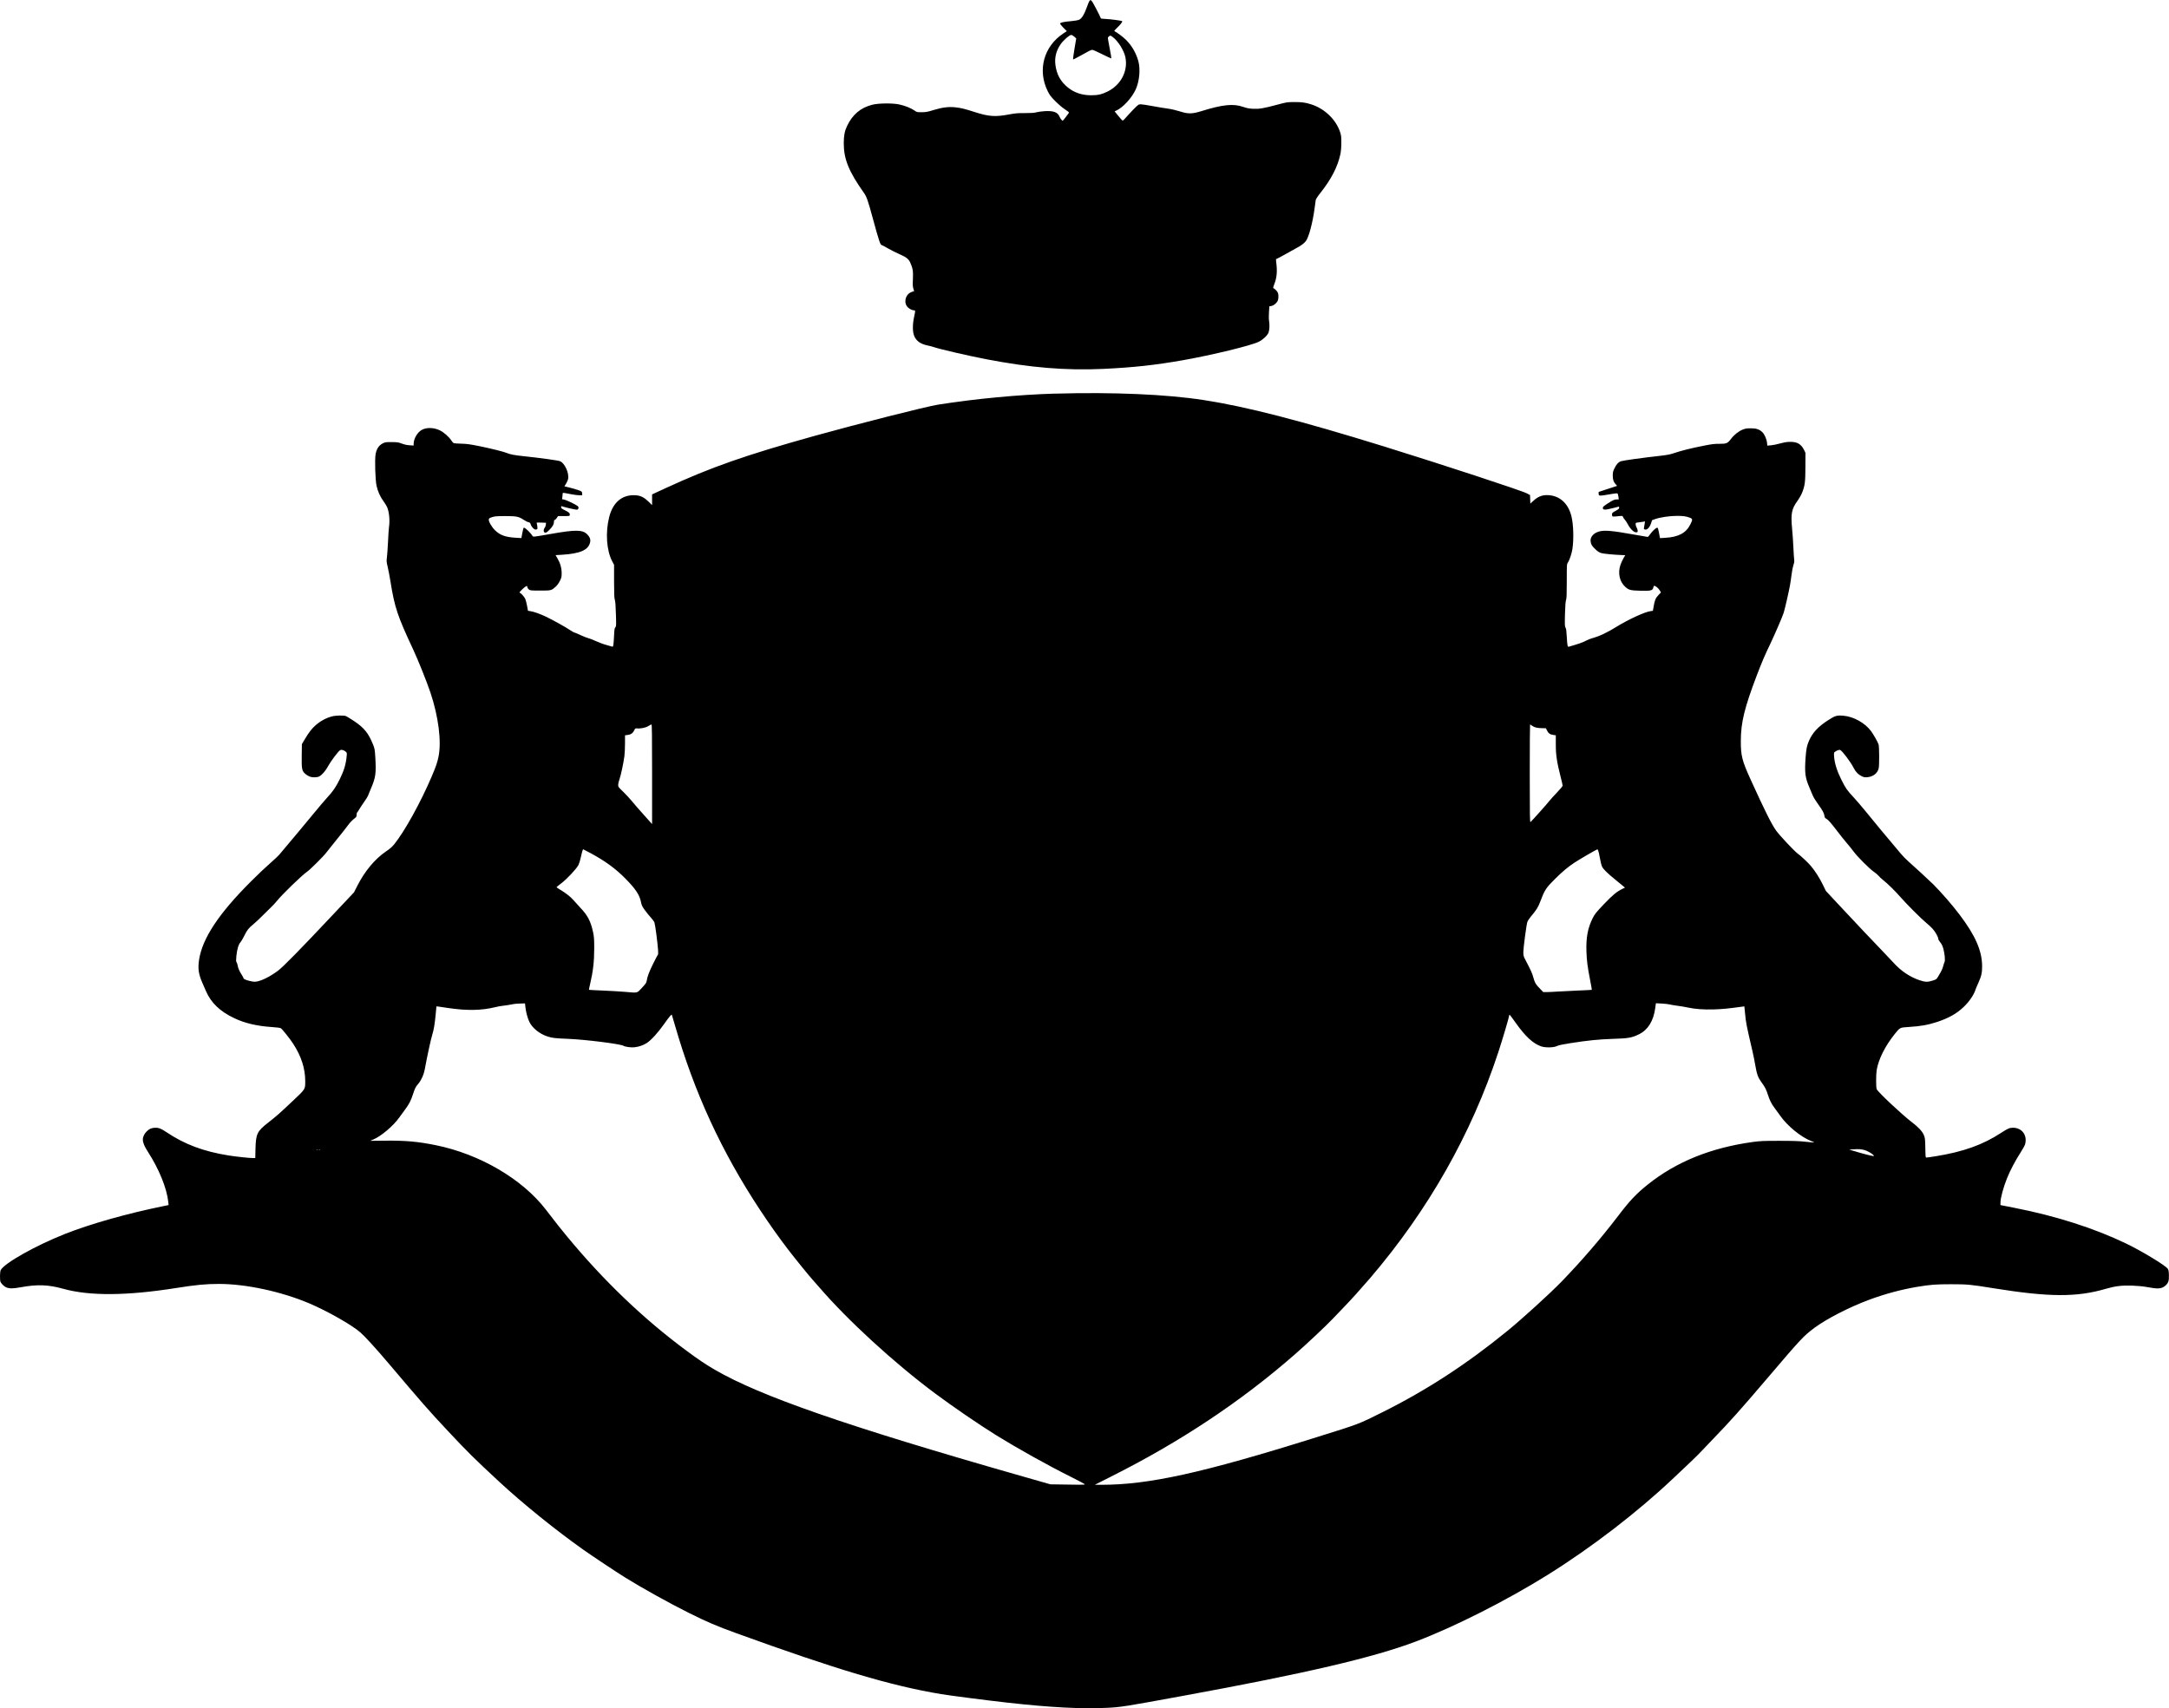
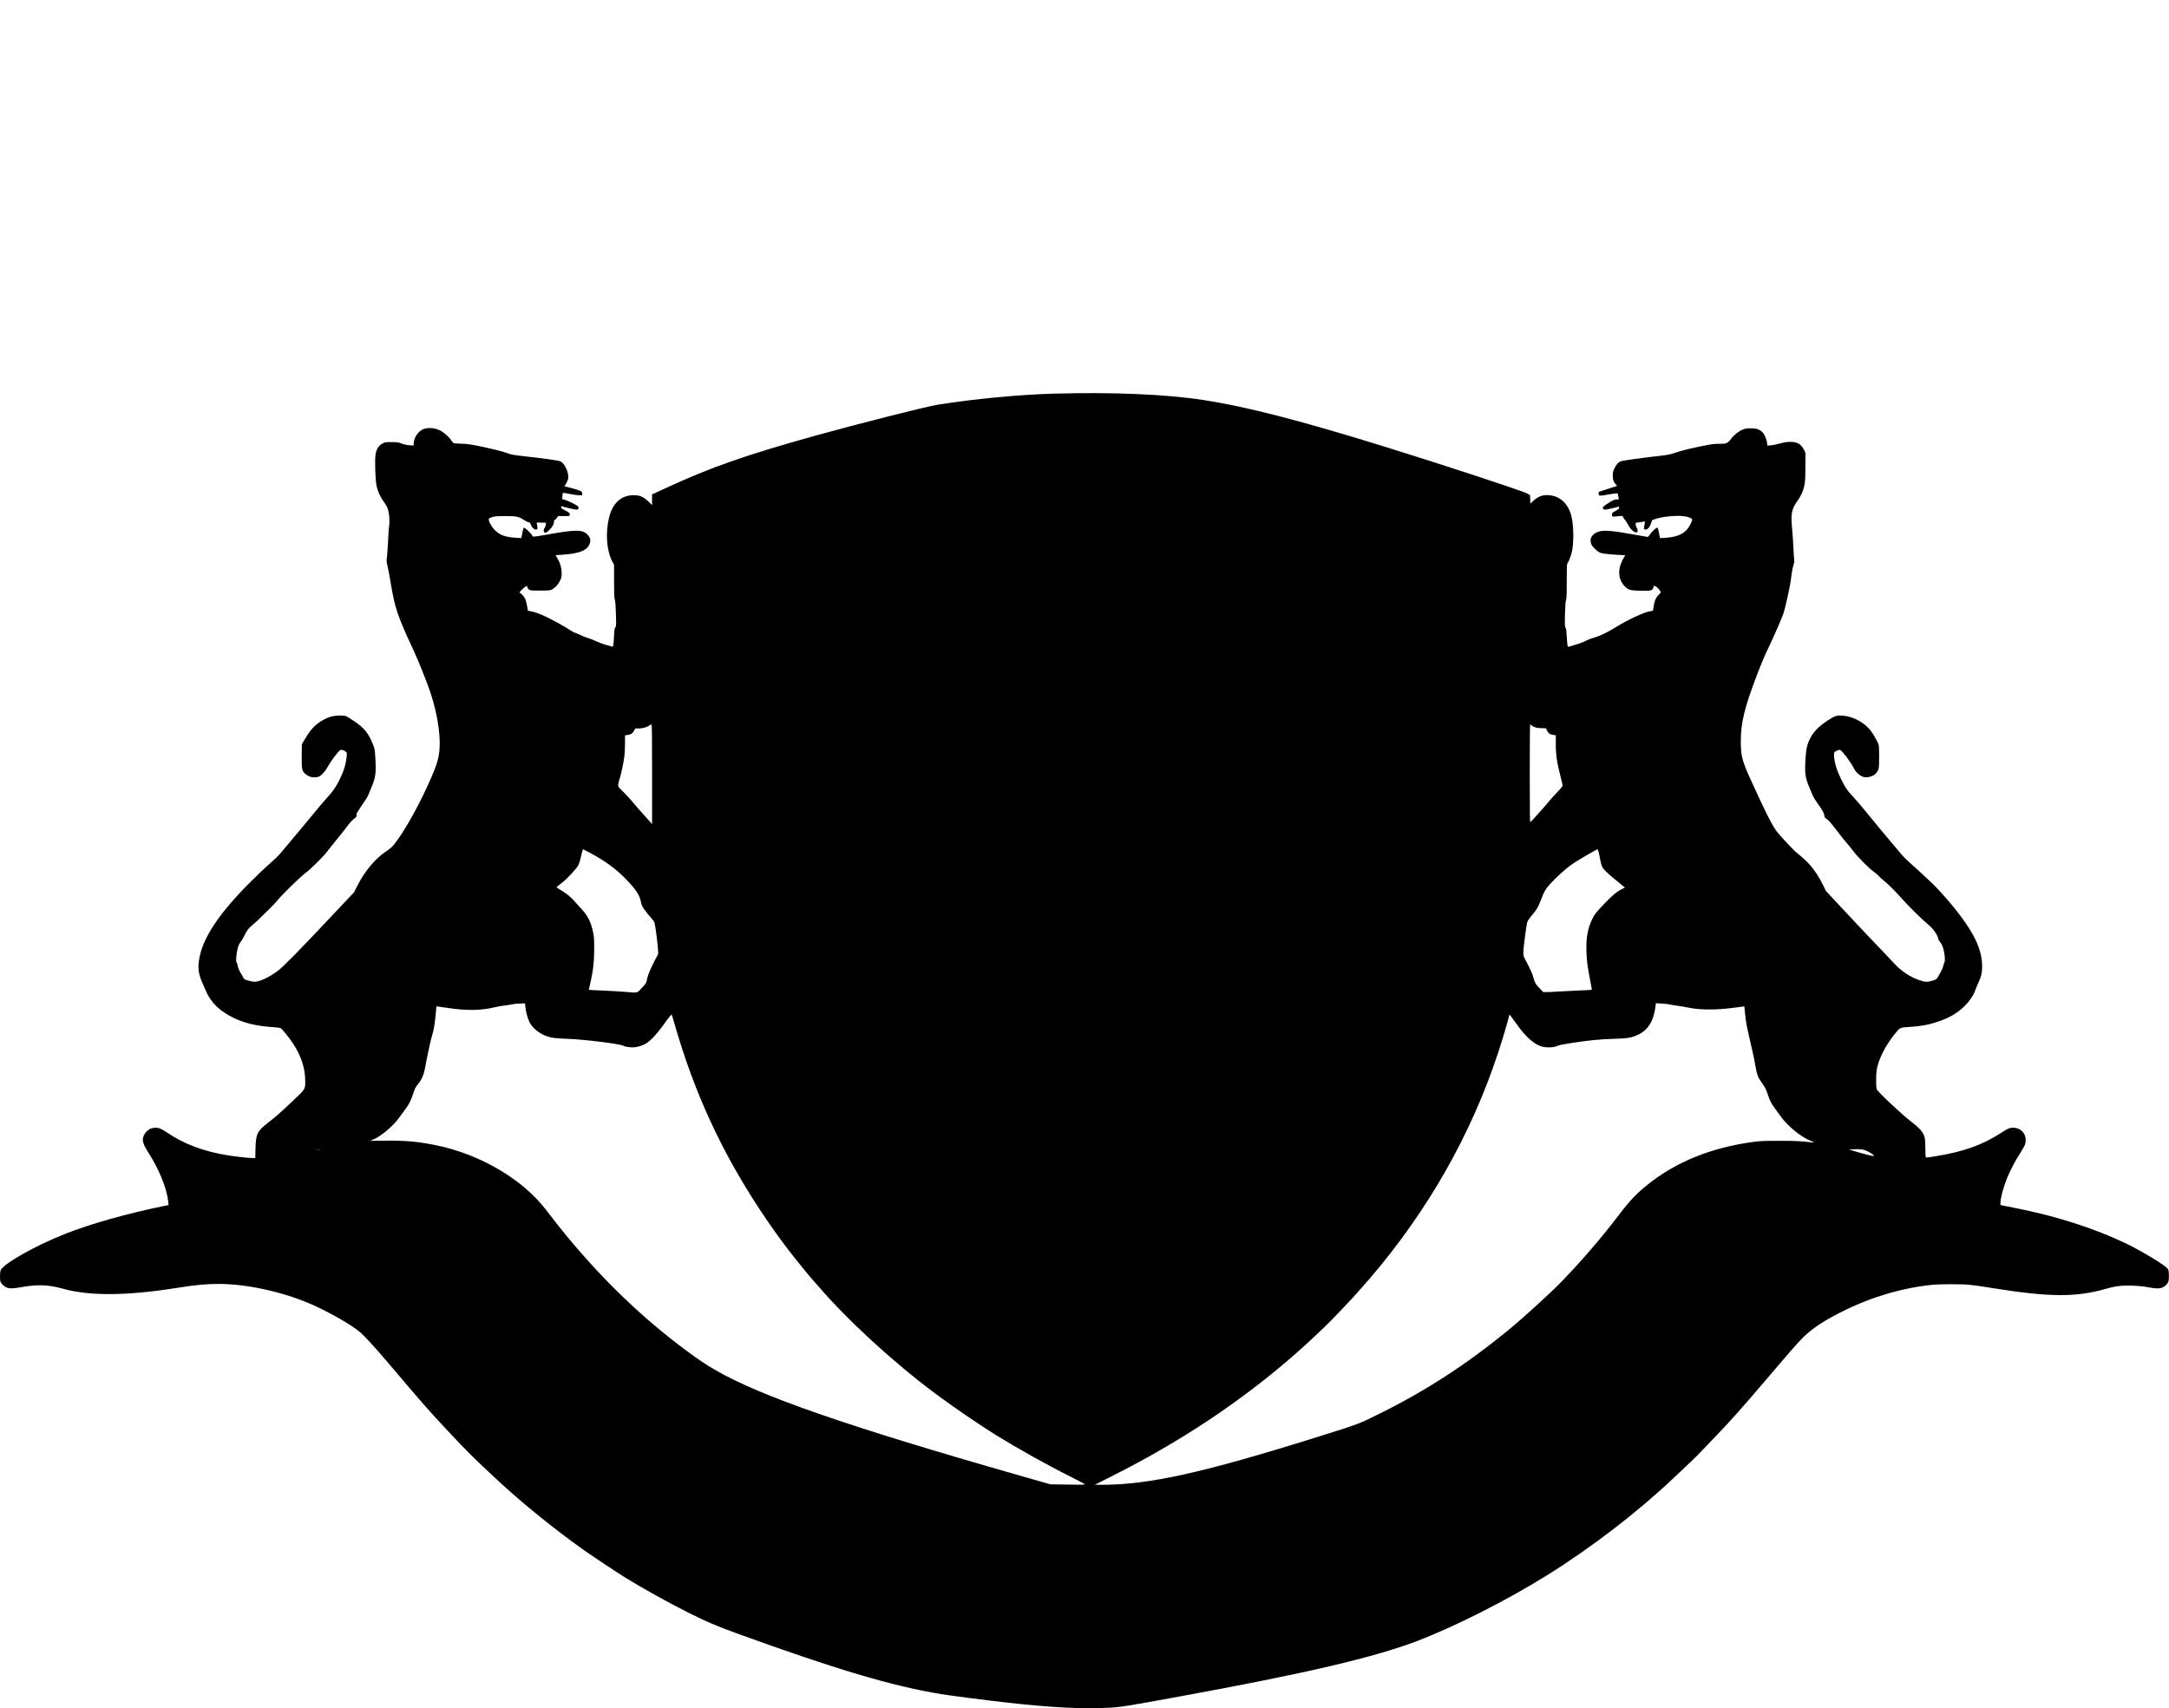
<svg xmlns="http://www.w3.org/2000/svg" version="1.0" width="4221" height="3325" viewBox="0 0 4221 3325" preserveAspectRatio="xMidYMid meet">
  <g transform="translate(0,3325) scale(0.1,-0.1)" fill="#000000" stroke="none">
-     <path d="M21156 33123 c-58 -161 -105 -236 -160 -259 -23 -9 -88 -20 -146 -25 -147 -12 -220 -28 -220 -48 0 -8 29 -45 65 -81 l66 -66 -72 -48 c-377 -251 -501 -711 -302 -1116 41 -83 61 -109 152 -201 63 -63 139 -128 188 -159 49 -31 80 -57 76 -64 -20 -32 -116 -156 -122 -156 -13 0 -47 44 -60 76 -35 89 -116 120 -286 111 -60 -4 -135 -14 -165 -22 -42 -13 -95 -16 -220 -16 -139 1 -186 -3 -300 -24 -277 -53 -405 -45 -681 44 -203 65 -256 78 -374 92 -135 15 -258 -1 -428 -53 -113 -35 -146 -41 -227 -42 -94 -1 -96 -1 -150 37 -65 44 -174 88 -285 113 -123 29 -408 27 -528 -4 -229 -58 -386 -190 -493 -415 -47 -99 -64 -188 -64 -337 0 -307 99 -550 394 -966 51 -72 78 -149 170 -489 120 -440 148 -525 175 -525 5 0 57 -27 115 -61 59 -34 157 -83 217 -110 144 -62 191 -98 223 -170 49 -107 59 -170 52 -319 -6 -107 -4 -145 8 -185 19 -60 19 -55 4 -55 -6 0 -32 -10 -56 -21 -112 -54 -139 -215 -50 -295 32 -30 82 -54 113 -54 31 0 31 -3 3 -133 -30 -141 -30 -281 1 -360 40 -102 122 -162 262 -191 41 -8 94 -22 119 -31 107 -38 670 -169 1020 -236 854 -165 1554 -223 2280 -189 589 28 1013 74 1555 170 566 100 1329 286 1473 359 83 42 166 121 189 179 19 51 23 154 9 234 -5 25 -5 98 -1 161 l7 115 37 6 c50 8 117 67 131 114 14 53 12 118 -5 151 -14 28 -63 75 -85 83 -7 2 0 31 19 79 51 127 61 254 35 442 -5 34 -3 47 6 47 6 0 87 42 178 94 92 51 196 109 232 129 80 43 137 88 167 131 54 75 127 348 163 611 11 83 23 164 25 181 3 19 38 73 90 138 213 269 338 511 391 761 10 51 17 129 17 215 1 120 -2 144 -25 213 -81 242 -301 453 -558 535 -115 37 -182 46 -330 46 -143 -1 -148 -2 -335 -52 -265 -71 -348 -85 -470 -79 -77 4 -121 12 -190 36 -194 68 -400 47 -815 -82 -183 -56 -256 -57 -422 -4 -69 22 -164 44 -230 53 -62 8 -196 30 -297 49 -101 19 -204 35 -229 35 -45 0 -48 -2 -147 -102 -55 -57 -122 -129 -149 -161 -26 -32 -53 -56 -60 -54 -6 2 -44 43 -83 92 l-72 88 37 17 c127 58 301 248 374 410 73 162 94 395 50 553 -46 161 -125 297 -239 411 -55 56 -182 151 -227 170 -6 3 18 33 54 66 65 62 100 106 100 126 0 12 -237 43 -352 47 -52 2 -68 5 -68 17 -1 8 -40 89 -88 180 -113 215 -113 215 -176 43z m-249 -587 l37 -34 -34 -201 c-18 -111 -31 -204 -27 -207 3 -3 61 25 129 64 179 101 220 122 246 122 12 0 99 -39 193 -86 94 -47 174 -83 176 -80 3 3 -11 89 -31 190 -20 102 -36 195 -36 206 0 11 11 27 25 36 24 15 26 15 67 -15 105 -77 222 -262 249 -396 54 -268 -87 -538 -346 -666 -117 -57 -190 -74 -325 -73 -176 1 -322 50 -447 150 -144 117 -220 254 -244 442 -19 146 17 282 106 407 54 76 168 175 201 175 14 0 40 -15 61 -34z" />
    <path d="M20538 25589 c-705 -20 -1547 -99 -2283 -215 -228 -36 -1570 -376 -2410 -610 -1350 -377 -2002 -606 -2882 -1011 l-273 -126 0 -104 0 -105 -67 66 c-82 81 -152 118 -242 125 -263 23 -451 -128 -526 -423 -76 -301 -52 -653 60 -864 l35 -65 0 -317 c0 -250 3 -327 15 -366 10 -33 17 -123 21 -281 7 -218 6 -234 -11 -253 -16 -18 -20 -46 -26 -178 -8 -167 -15 -206 -33 -199 -6 3 -56 17 -111 32 -55 14 -147 48 -205 75 -58 27 -128 54 -155 60 -28 7 -97 34 -154 61 -57 27 -109 49 -117 49 -7 0 -43 21 -81 46 -86 59 -324 191 -467 260 -120 57 -238 99 -308 109 l-44 7 -17 96 c-10 53 -26 115 -36 137 -17 38 -86 115 -103 115 -4 0 -8 4 -8 8 0 13 93 103 122 118 26 13 27 13 30 -13 2 -14 15 -35 31 -47 27 -20 41 -21 220 -21 214 0 215 0 299 74 30 27 60 68 83 113 32 64 35 78 35 155 0 98 -28 195 -84 289 l-34 59 121 7 c362 22 523 94 552 250 10 51 -9 100 -57 147 -93 93 -227 94 -723 6 -308 -54 -330 -57 -340 -40 -37 62 -143 165 -171 165 -6 0 -19 -46 -29 -101 l-19 -102 -110 6 c-201 12 -308 51 -405 148 -65 64 -125 171 -119 210 2 19 15 27 63 43 51 17 88 20 250 21 223 0 267 -8 361 -70 36 -24 80 -46 98 -49 27 -5 35 -13 44 -44 6 -21 27 -53 46 -71 28 -27 40 -32 62 -27 25 7 26 10 21 54 -2 26 -8 55 -12 65 -7 16 0 18 86 15 l94 -3 -2 -34 c-1 -18 -11 -47 -23 -63 -29 -40 -25 -92 9 -96 18 -3 38 10 78 50 64 62 93 113 93 163 0 24 5 35 15 35 8 0 26 17 40 38 l25 37 113 0 c110 0 112 0 115 23 5 33 -16 52 -98 92 -58 28 -70 38 -70 58 0 19 4 23 18 17 42 -16 250 -65 279 -65 27 0 34 5 39 26 5 21 2 31 -17 46 -41 32 -222 118 -263 125 l-38 6 6 45 c3 25 6 53 6 64 0 21 0 21 172 -13 53 -10 122 -19 153 -19 l56 0 -3 38 c-3 36 -4 37 -78 64 -41 14 -118 36 -171 49 l-95 23 33 54 c18 31 36 71 39 90 22 117 -69 313 -160 346 -44 16 -393 64 -698 96 -185 19 -271 35 -341 65 -61 25 -293 83 -527 131 -184 37 -248 46 -350 48 -69 2 -135 6 -147 10 -12 4 -36 29 -53 57 -42 65 -140 152 -213 189 -119 60 -263 65 -358 13 -85 -46 -159 -172 -159 -271 l0 -34 -78 5 c-52 3 -101 14 -152 33 -68 26 -87 28 -200 29 -120 0 -127 -1 -180 -30 -71 -39 -113 -106 -131 -208 -18 -109 -6 -495 19 -613 24 -108 72 -216 137 -303 26 -36 56 -84 67 -108 42 -94 58 -264 38 -393 -5 -30 -13 -161 -19 -290 -7 -129 -16 -267 -22 -306 -9 -63 -7 -83 15 -175 14 -57 39 -189 56 -294 80 -498 137 -668 440 -1315 93 -198 265 -627 335 -835 158 -470 220 -957 159 -1253 -24 -116 -51 -194 -131 -382 -217 -510 -528 -1071 -731 -1323 -39 -49 -85 -89 -160 -139 -218 -149 -414 -384 -561 -675 l-62 -122 -431 -457 c-627 -667 -949 -994 -1048 -1068 -164 -122 -335 -205 -439 -214 -66 -6 -231 42 -231 66 0 8 -16 39 -35 68 -44 66 -73 133 -81 187 -4 23 -13 49 -20 58 -11 12 -12 35 -4 118 12 127 41 229 77 267 15 16 48 72 74 124 59 120 86 154 179 230 41 34 118 105 170 159 52 53 128 127 168 165 40 38 99 101 130 140 93 117 478 490 572 554 62 42 326 304 380 377 25 33 115 146 201 252 86 105 178 222 205 259 51 71 99 122 153 162 25 19 31 31 31 62 0 21 4 41 9 45 6 3 24 30 41 60 17 30 61 96 96 146 36 49 70 104 76 122 6 18 30 77 54 132 96 223 106 299 88 615 -10 157 -12 170 -48 257 -87 215 -169 316 -364 447 -70 46 -140 90 -157 97 -44 18 -199 15 -275 -5 -118 -31 -229 -92 -330 -183 -65 -59 -122 -133 -196 -258 l-59 -99 -3 -218 c-4 -273 3 -308 79 -368 70 -55 133 -70 232 -53 55 9 139 97 201 209 51 94 195 287 233 311 26 17 72 6 112 -28 22 -18 23 -25 18 -82 -15 -164 -53 -289 -138 -460 -74 -149 -130 -230 -240 -349 -47 -51 -170 -196 -274 -323 -160 -194 -350 -423 -647 -775 -31 -37 -119 -121 -195 -186 -76 -66 -242 -222 -368 -349 -629 -628 -947 -1109 -1011 -1527 -25 -166 -11 -274 60 -438 20 -47 54 -123 74 -170 100 -231 275 -398 556 -530 203 -96 438 -151 725 -170 103 -7 162 -15 177 -24 30 -20 176 -203 240 -302 156 -239 234 -480 234 -727 0 -161 7 -150 -242 -385 -267 -252 -317 -296 -481 -424 -213 -166 -237 -217 -245 -505 l-4 -183 -49 0 c-72 0 -323 27 -474 51 -482 77 -853 216 -1203 451 -100 67 -148 88 -207 88 -77 0 -123 -17 -176 -67 -48 -45 -79 -108 -79 -163 0 -60 30 -133 97 -236 218 -338 369 -709 398 -979 l6 -60 -113 -23 c-707 -145 -1403 -342 -1903 -539 -569 -225 -1181 -569 -1251 -704 -17 -34 -19 -200 -3 -232 19 -37 72 -88 108 -103 65 -27 129 -27 278 0 328 60 538 53 831 -28 513 -143 1235 -138 2197 14 391 62 580 80 837 80 525 0 1212 -148 1758 -379 350 -149 820 -415 991 -563 86 -74 304 -313 550 -603 660 -779 779 -916 1158 -1320 383 -409 504 -529 999 -988 455 -422 1094 -938 1632 -1319 177 -125 637 -431 820 -545 313 -195 862 -500 1227 -682 374 -186 536 -255 934 -400 1950 -707 3010 -1023 3984 -1185 175 -29 902 -123 1290 -166 844 -94 1440 -125 1935 -101 271 13 343 24 1475 232 2398 439 3716 747 4546 1062 749 285 1758 795 2559 1295 857 535 1749 1221 2448 1883 90 85 236 224 327 309 90 85 194 189 231 230 38 41 138 147 224 235 303 312 542 580 1027 1150 673 791 720 841 934 1001 235 174 677 402 1060 544 304 114 635 203 944 254 254 42 356 50 655 50 318 0 382 -6 830 -79 1079 -173 1611 -176 2177 -11 186 54 315 70 518 63 106 -4 210 -14 275 -26 220 -42 292 -38 363 20 64 53 79 96 75 210 -2 79 -7 103 -24 126 -48 66 -503 342 -804 487 -623 300 -1365 538 -2182 698 l-268 53 0 45 c0 91 55 295 127 475 59 148 161 343 260 496 45 70 86 144 92 165 49 175 -59 324 -234 324 -70 0 -100 -14 -230 -98 -357 -234 -737 -370 -1277 -457 -86 -14 -166 -25 -177 -25 -19 0 -20 9 -23 188 -3 167 -6 193 -27 245 -29 74 -106 158 -236 256 -184 139 -667 592 -684 643 -14 39 -14 282 0 368 34 212 165 472 356 710 99 122 95 120 264 131 236 14 383 41 559 99 227 76 379 162 515 292 106 100 200 238 230 338 4 14 29 72 55 130 59 130 74 196 73 330 -3 297 -132 592 -436 994 -143 190 -350 428 -517 596 -57 57 -398 372 -483 445 -43 37 -110 106 -149 153 -40 48 -129 155 -199 237 -127 149 -211 252 -484 585 -78 96 -185 220 -236 275 -124 132 -153 174 -237 343 -82 164 -129 314 -139 439 -5 75 -4 85 13 98 34 27 88 46 105 38 45 -22 205 -236 263 -351 37 -74 88 -127 152 -158 47 -23 63 -26 115 -21 112 10 197 77 219 173 14 58 12 424 -2 465 -16 49 -102 199 -148 261 -119 158 -335 279 -530 297 -133 12 -165 3 -303 -86 -193 -124 -302 -240 -372 -398 -43 -97 -55 -160 -68 -335 -20 -296 -8 -387 77 -583 24 -56 53 -124 64 -152 10 -27 56 -102 102 -165 89 -124 116 -173 125 -232 4 -28 13 -42 33 -52 39 -20 84 -71 210 -236 61 -80 145 -185 188 -235 43 -49 104 -126 137 -170 75 -102 313 -339 394 -394 34 -23 75 -57 90 -76 15 -20 55 -57 88 -83 88 -69 235 -213 334 -327 112 -130 416 -434 509 -509 41 -33 96 -85 123 -115 53 -59 109 -160 109 -195 0 -12 17 -43 39 -68 28 -35 44 -68 60 -126 26 -98 38 -225 23 -255 -6 -12 -18 -49 -27 -82 -17 -61 -29 -85 -93 -194 -37 -63 -38 -63 -112 -87 -101 -32 -147 -30 -263 10 -178 61 -351 177 -484 323 -43 47 -152 162 -243 257 -171 176 -465 488 -862 913 l-226 243 -57 117 c-63 132 -157 278 -236 370 -61 71 -194 195 -255 239 -65 47 -356 357 -422 450 -86 121 -222 392 -493 989 -168 368 -193 467 -192 755 1 359 71 645 311 1275 97 254 152 384 266 621 92 194 225 503 256 594 22 66 103 420 124 540 9 47 22 141 31 210 8 69 25 151 36 184 15 41 19 70 15 100 -4 22 -11 131 -16 241 -5 110 -16 279 -26 375 -26 280 -8 374 101 525 38 53 78 123 96 169 54 139 62 202 63 501 l1 270 -26 56 c-35 73 -89 125 -152 144 -84 25 -197 19 -317 -16 -58 -17 -137 -33 -176 -36 l-71 -6 -6 56 c-7 70 -49 165 -90 205 -58 56 -120 77 -227 76 -74 0 -107 -5 -152 -23 -82 -32 -172 -103 -231 -182 -66 -88 -90 -98 -233 -97 -88 1 -145 -6 -295 -36 -240 -47 -437 -96 -569 -141 -84 -29 -140 -40 -280 -56 -344 -38 -716 -90 -762 -105 -55 -18 -94 -61 -136 -151 -22 -47 -27 -72 -27 -133 1 -80 16 -122 61 -170 l24 -26 -180 -59 -180 -59 0 -33 c0 -50 7 -50 252 -7 69 12 111 15 117 9 5 -6 12 -34 16 -62 l7 -53 -35 0 c-51 0 -80 -13 -185 -82 -82 -54 -93 -64 -90 -87 3 -22 9 -26 39 -29 20 -2 88 11 150 27 63 17 117 31 122 31 4 0 7 -10 7 -22 0 -18 -16 -31 -70 -61 -65 -35 -70 -41 -70 -72 0 -18 6 -35 13 -37 6 -3 44 -1 82 3 107 12 113 12 120 -13 4 -13 20 -36 35 -53 15 -16 42 -58 60 -92 45 -86 114 -153 157 -153 30 0 33 3 33 30 0 16 -9 44 -20 62 -11 18 -20 47 -20 64 0 31 1 31 58 37 31 4 72 9 91 13 l33 7 -5 -39 c-4 -21 -9 -56 -13 -76 -6 -34 -4 -38 21 -44 39 -10 89 42 115 121 l20 61 64 23 c96 34 284 61 421 61 122 0 177 -8 253 -37 53 -20 54 -36 7 -129 -83 -167 -230 -246 -486 -261 l-105 -6 -19 102 c-13 74 -22 101 -33 101 -25 0 -96 -65 -137 -124 -21 -31 -44 -56 -50 -56 -6 0 -126 21 -266 46 -426 76 -567 89 -677 61 -109 -29 -180 -110 -168 -193 8 -63 27 -93 96 -157 42 -40 75 -61 111 -71 45 -14 243 -33 406 -39 l61 -2 -34 -59 c-19 -32 -47 -93 -61 -135 -52 -157 -15 -324 96 -423 68 -62 101 -70 291 -75 204 -6 240 3 254 60 5 20 12 37 15 37 29 -3 80 -43 105 -83 l29 -47 -51 -54 c-55 -58 -71 -98 -93 -229 l-13 -75 -44 -6 c-119 -16 -439 -165 -690 -320 -95 -58 -92 -56 -230 -126 -57 -28 -140 -60 -185 -72 -45 -11 -116 -38 -157 -60 -62 -33 -152 -64 -331 -115 -24 -7 -29 22 -39 195 -6 114 -12 159 -25 178 -14 22 -15 51 -10 262 5 167 11 248 21 275 11 29 14 107 14 367 0 328 0 329 23 363 29 43 73 172 86 257 30 188 22 486 -19 645 -58 230 -204 376 -406 404 -134 19 -233 -12 -334 -106 l-59 -54 -3 83 -3 83 -60 32 c-100 54 -1660 566 -2775 912 -1649 510 -2680 776 -3515 905 -725 112 -1758 157 -2887 125z m-7848 -7409 l0 -970 -162 181 c-90 99 -194 220 -233 268 -38 47 -114 128 -167 180 -92 88 -98 96 -98 134 0 22 11 70 25 108 28 78 77 309 96 449 7 52 12 165 12 252 l0 156 54 7 c62 8 101 36 127 92 16 36 19 38 55 35 69 -7 171 15 220 47 25 16 52 30 59 30 9 1 12 -199 12 -969z m17123 946 c46 -34 97 -47 189 -49 l82 -2 24 -48 c27 -53 59 -74 125 -83 l44 -6 0 -177 c-1 -201 21 -345 92 -625 23 -87 41 -168 41 -178 0 -11 -47 -68 -108 -131 -60 -62 -125 -134 -146 -161 -37 -50 -343 -393 -371 -416 -13 -11 -15 93 -15 944 0 526 3 956 6 956 3 0 20 -11 37 -24z m-18319 -2482 c289 -157 486 -301 680 -498 200 -204 274 -317 301 -458 10 -56 23 -81 71 -149 33 -45 85 -110 117 -145 31 -34 64 -78 72 -97 7 -18 25 -126 39 -239 34 -273 41 -374 29 -390 -6 -7 -47 -85 -91 -173 -79 -159 -114 -251 -127 -336 -6 -38 -19 -57 -93 -137 -101 -107 -70 -100 -337 -77 -93 8 -287 19 -429 25 -143 6 -261 12 -264 14 -2 3 7 53 22 113 58 247 80 437 80 698 0 179 -4 225 -23 314 -45 210 -106 326 -250 476 -47 50 -107 116 -133 147 -53 62 -146 135 -255 200 -40 24 -73 46 -73 49 0 4 42 38 94 77 109 82 294 280 332 354 14 28 32 83 40 122 20 94 45 186 52 186 3 0 69 -34 146 -76z m19620 9 c9 -38 22 -105 30 -149 8 -45 22 -99 32 -120 24 -51 99 -126 263 -259 73 -61 145 -119 159 -131 l25 -21 -48 -23 c-112 -54 -191 -120 -363 -300 -151 -159 -177 -191 -216 -268 -97 -194 -132 -378 -123 -652 7 -190 20 -290 73 -564 19 -98 34 -180 32 -182 -2 -2 -123 -8 -268 -14 -146 -6 -326 -15 -400 -20 -74 -5 -167 -10 -206 -10 l-72 0 -63 66 c-83 84 -103 120 -131 224 -20 76 -43 127 -167 365 -21 41 -26 63 -26 125 1 83 58 519 77 581 6 22 37 70 68 107 114 136 140 178 185 295 84 224 111 264 279 432 152 151 261 243 391 328 93 61 427 255 441 256 7 1 19 -29 28 -66z m-20890 -3000 c10 -98 41 -214 77 -291 58 -122 199 -236 354 -286 92 -30 149 -36 395 -46 339 -13 1029 -100 1085 -136 30 -20 152 -36 214 -28 86 10 172 40 237 82 86 56 216 198 336 368 99 139 143 193 152 183 2 -2 29 -93 60 -202 377 -1311 908 -2464 1660 -3602 186 -282 372 -543 554 -780 138 -179 394 -494 466 -574 29 -31 83 -92 120 -136 554 -646 1458 -1476 2260 -2074 353 -263 854 -606 1197 -819 414 -256 988 -577 1454 -810 132 -66 249 -128 260 -137 19 -15 -3 -16 -322 -11 l-342 5 -598 171 c-3374 964 -5056 1549 -5933 2060 -180 105 -320 199 -544 365 -838 619 -1617 1364 -2332 2230 -135 163 -187 229 -413 523 -459 595 -1284 1078 -2140 1252 -353 71 -588 92 -987 88 l-290 -3 63 27 c152 64 390 266 503 427 25 35 76 105 113 155 78 104 114 174 156 304 37 112 48 135 101 197 61 74 107 176 126 280 47 258 123 606 149 685 27 83 47 206 66 409 l12 133 46 -5 c25 -4 105 -15 177 -26 366 -55 654 -50 914 14 52 13 127 27 165 30 39 4 102 13 140 21 85 17 119 20 211 22 l71 2 7 -67z m22266 47 c19 -6 85 -17 145 -25 61 -7 152 -23 203 -34 156 -33 309 -44 522 -38 169 6 252 14 535 52 l51 7 13 -128 c19 -200 25 -227 146 -749 19 -82 44 -206 55 -275 29 -169 51 -231 119 -325 71 -97 90 -135 126 -245 36 -111 66 -170 129 -255 29 -38 79 -108 112 -154 136 -195 400 -411 594 -487 39 -15 68 -29 66 -31 -2 -2 -77 4 -167 14 -126 14 -245 18 -514 18 -305 0 -371 -3 -511 -22 -818 -112 -1497 -387 -2049 -830 -219 -175 -351 -315 -570 -603 -336 -441 -714 -880 -1105 -1284 -222 -229 -764 -723 -1052 -958 -789 -645 -1576 -1157 -2428 -1582 -488 -243 -438 -224 -1295 -492 -2214 -694 -3261 -925 -4185 -924 l-125 0 305 154 c1358 681 2533 1462 3585 2381 217 189 618 565 735 690 46 49 141 149 211 220 143 147 349 376 520 575 1133 1325 1972 2804 2497 4400 80 242 212 689 212 716 0 8 3 14 8 14 4 0 59 -73 122 -163 184 -260 335 -399 491 -453 82 -29 248 -25 309 6 32 16 105 32 260 56 343 54 556 75 835 84 295 9 361 21 501 89 175 86 282 259 316 510 l13 94 115 -6 c63 -4 131 -11 150 -17z m3785 -2832 c53 -13 147 -64 176 -94 l22 -24 -25 0 c-26 0 -217 50 -373 98 l-90 27 85 5 c93 6 143 3 205 -12z m-30048 6 c-3 -3 -12 -4 -19 -1 -8 3 -5 6 6 6 11 1 17 -2 13 -5z m-44 -11 c-7 -2 -19 -2 -25 0 -7 3 -2 5 12 5 14 0 19 -2 13 -5z" />
  </g>
</svg>